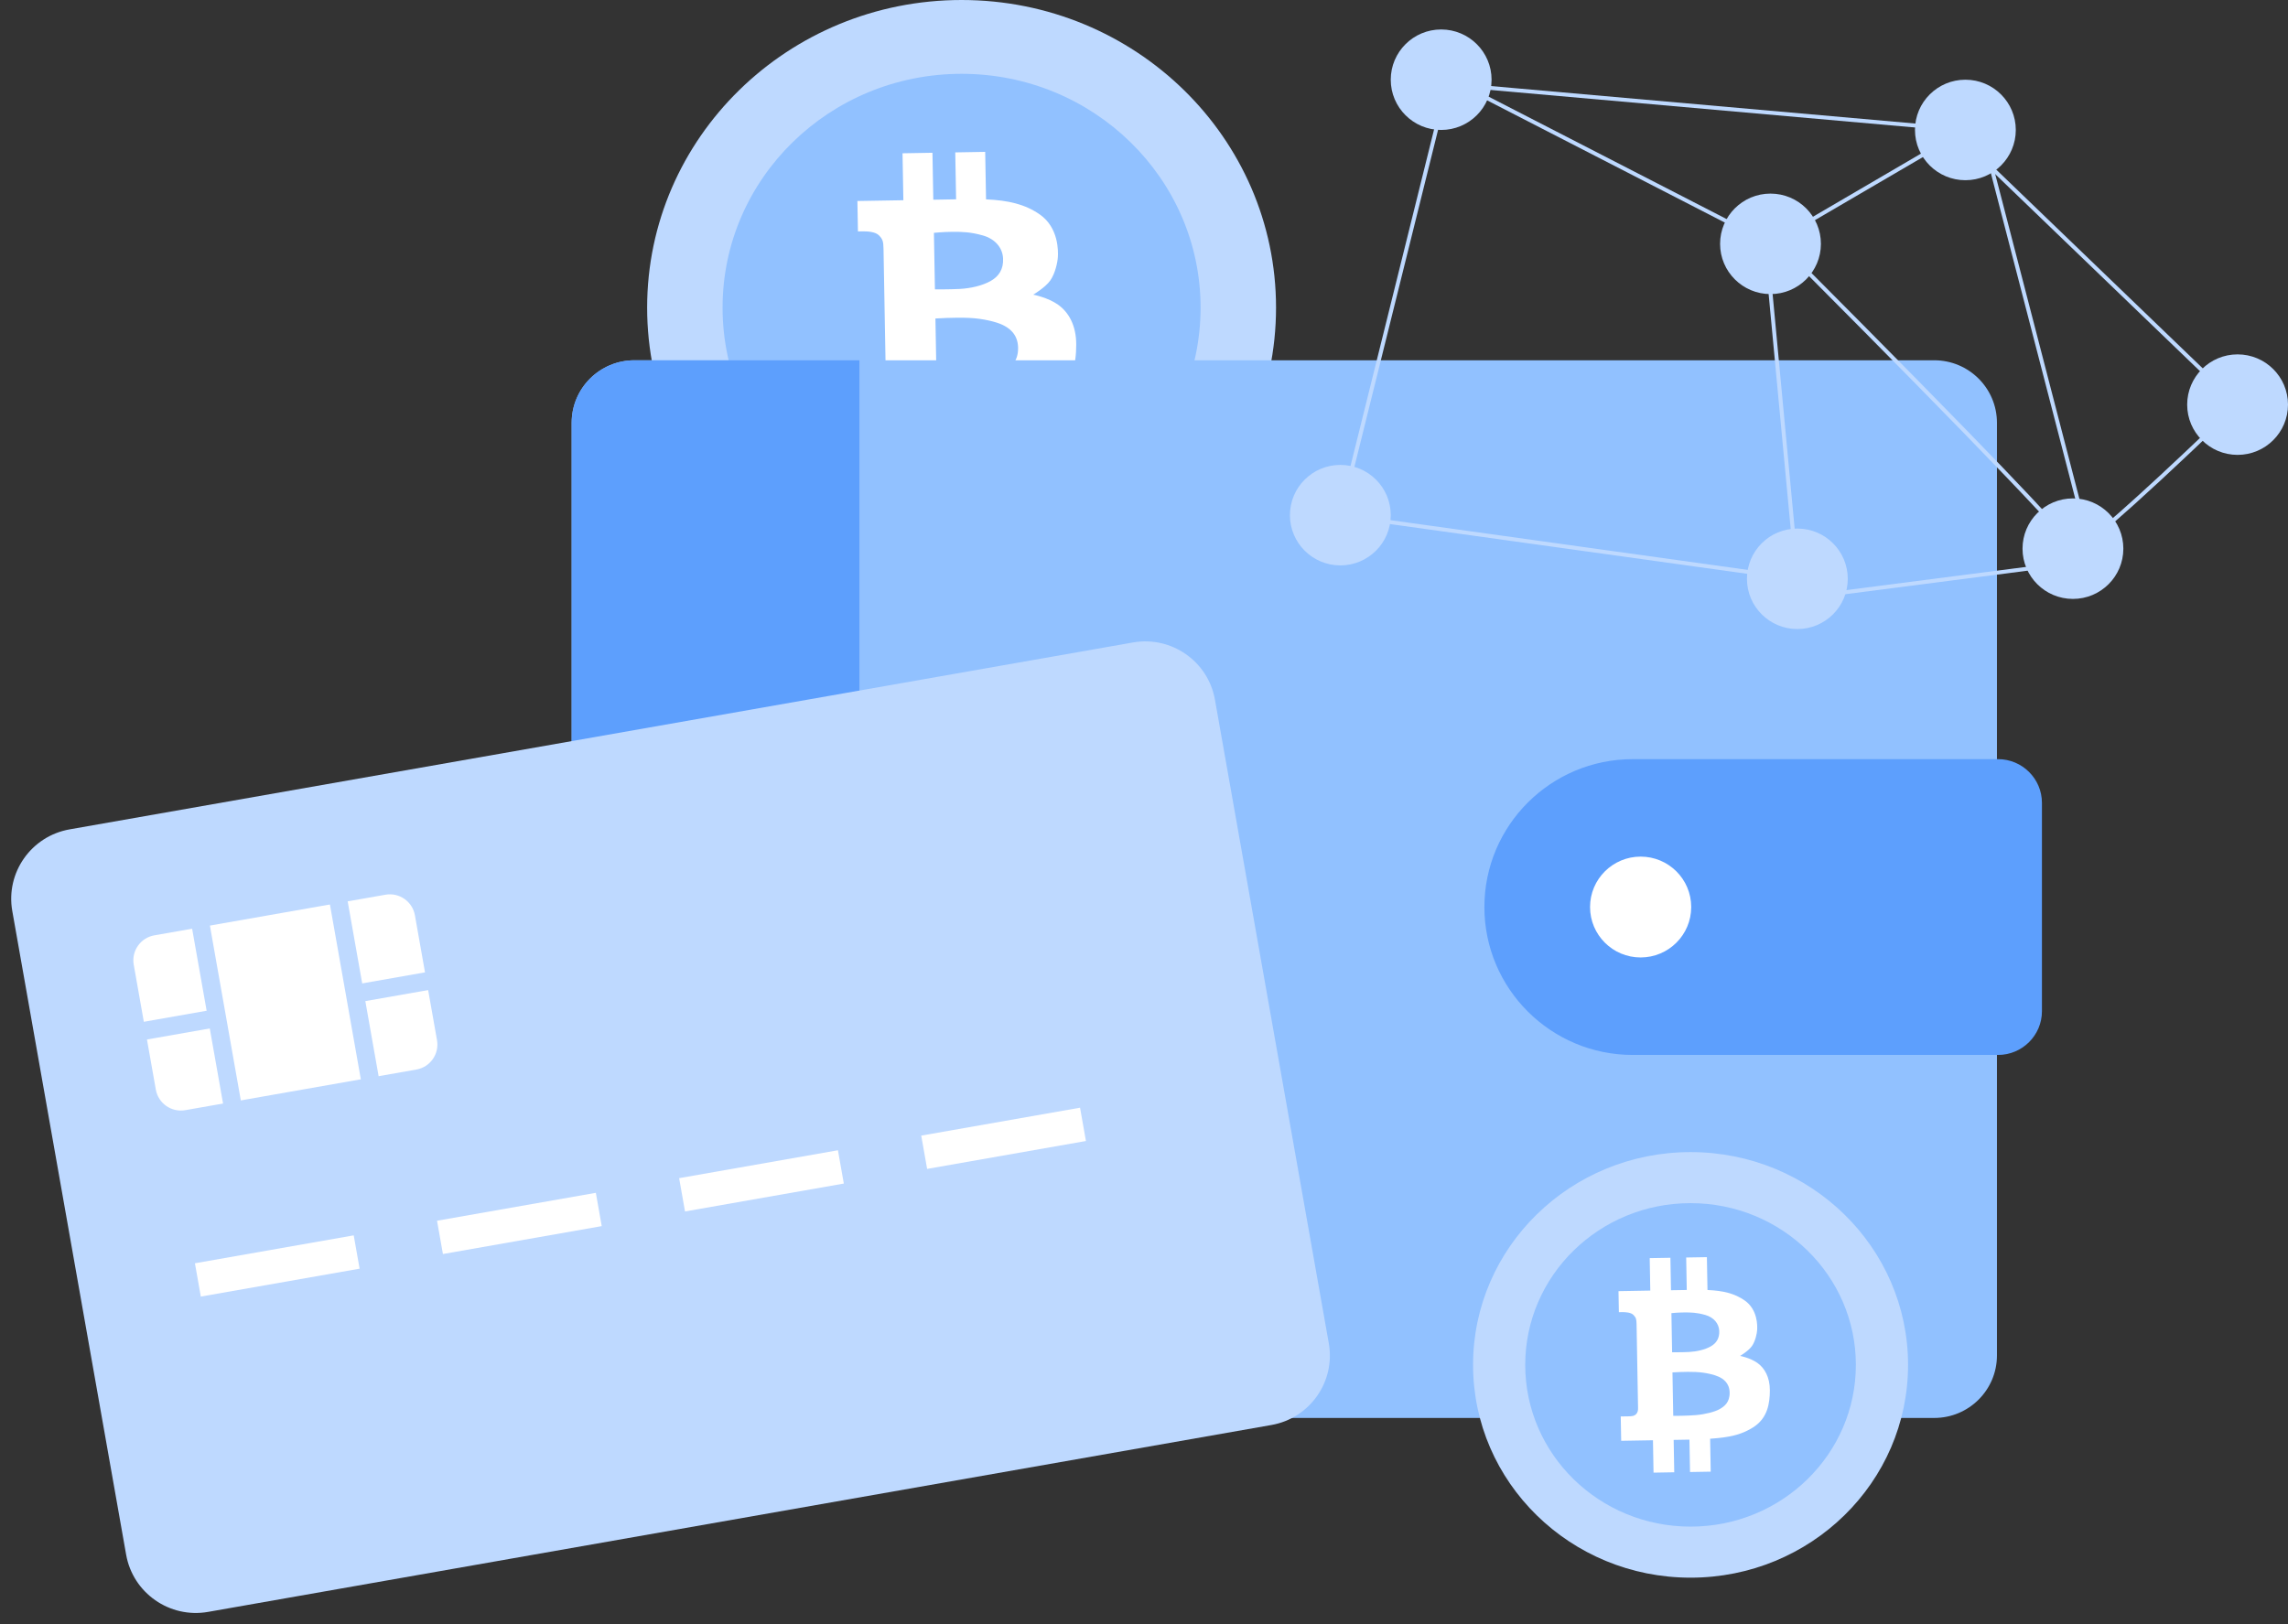
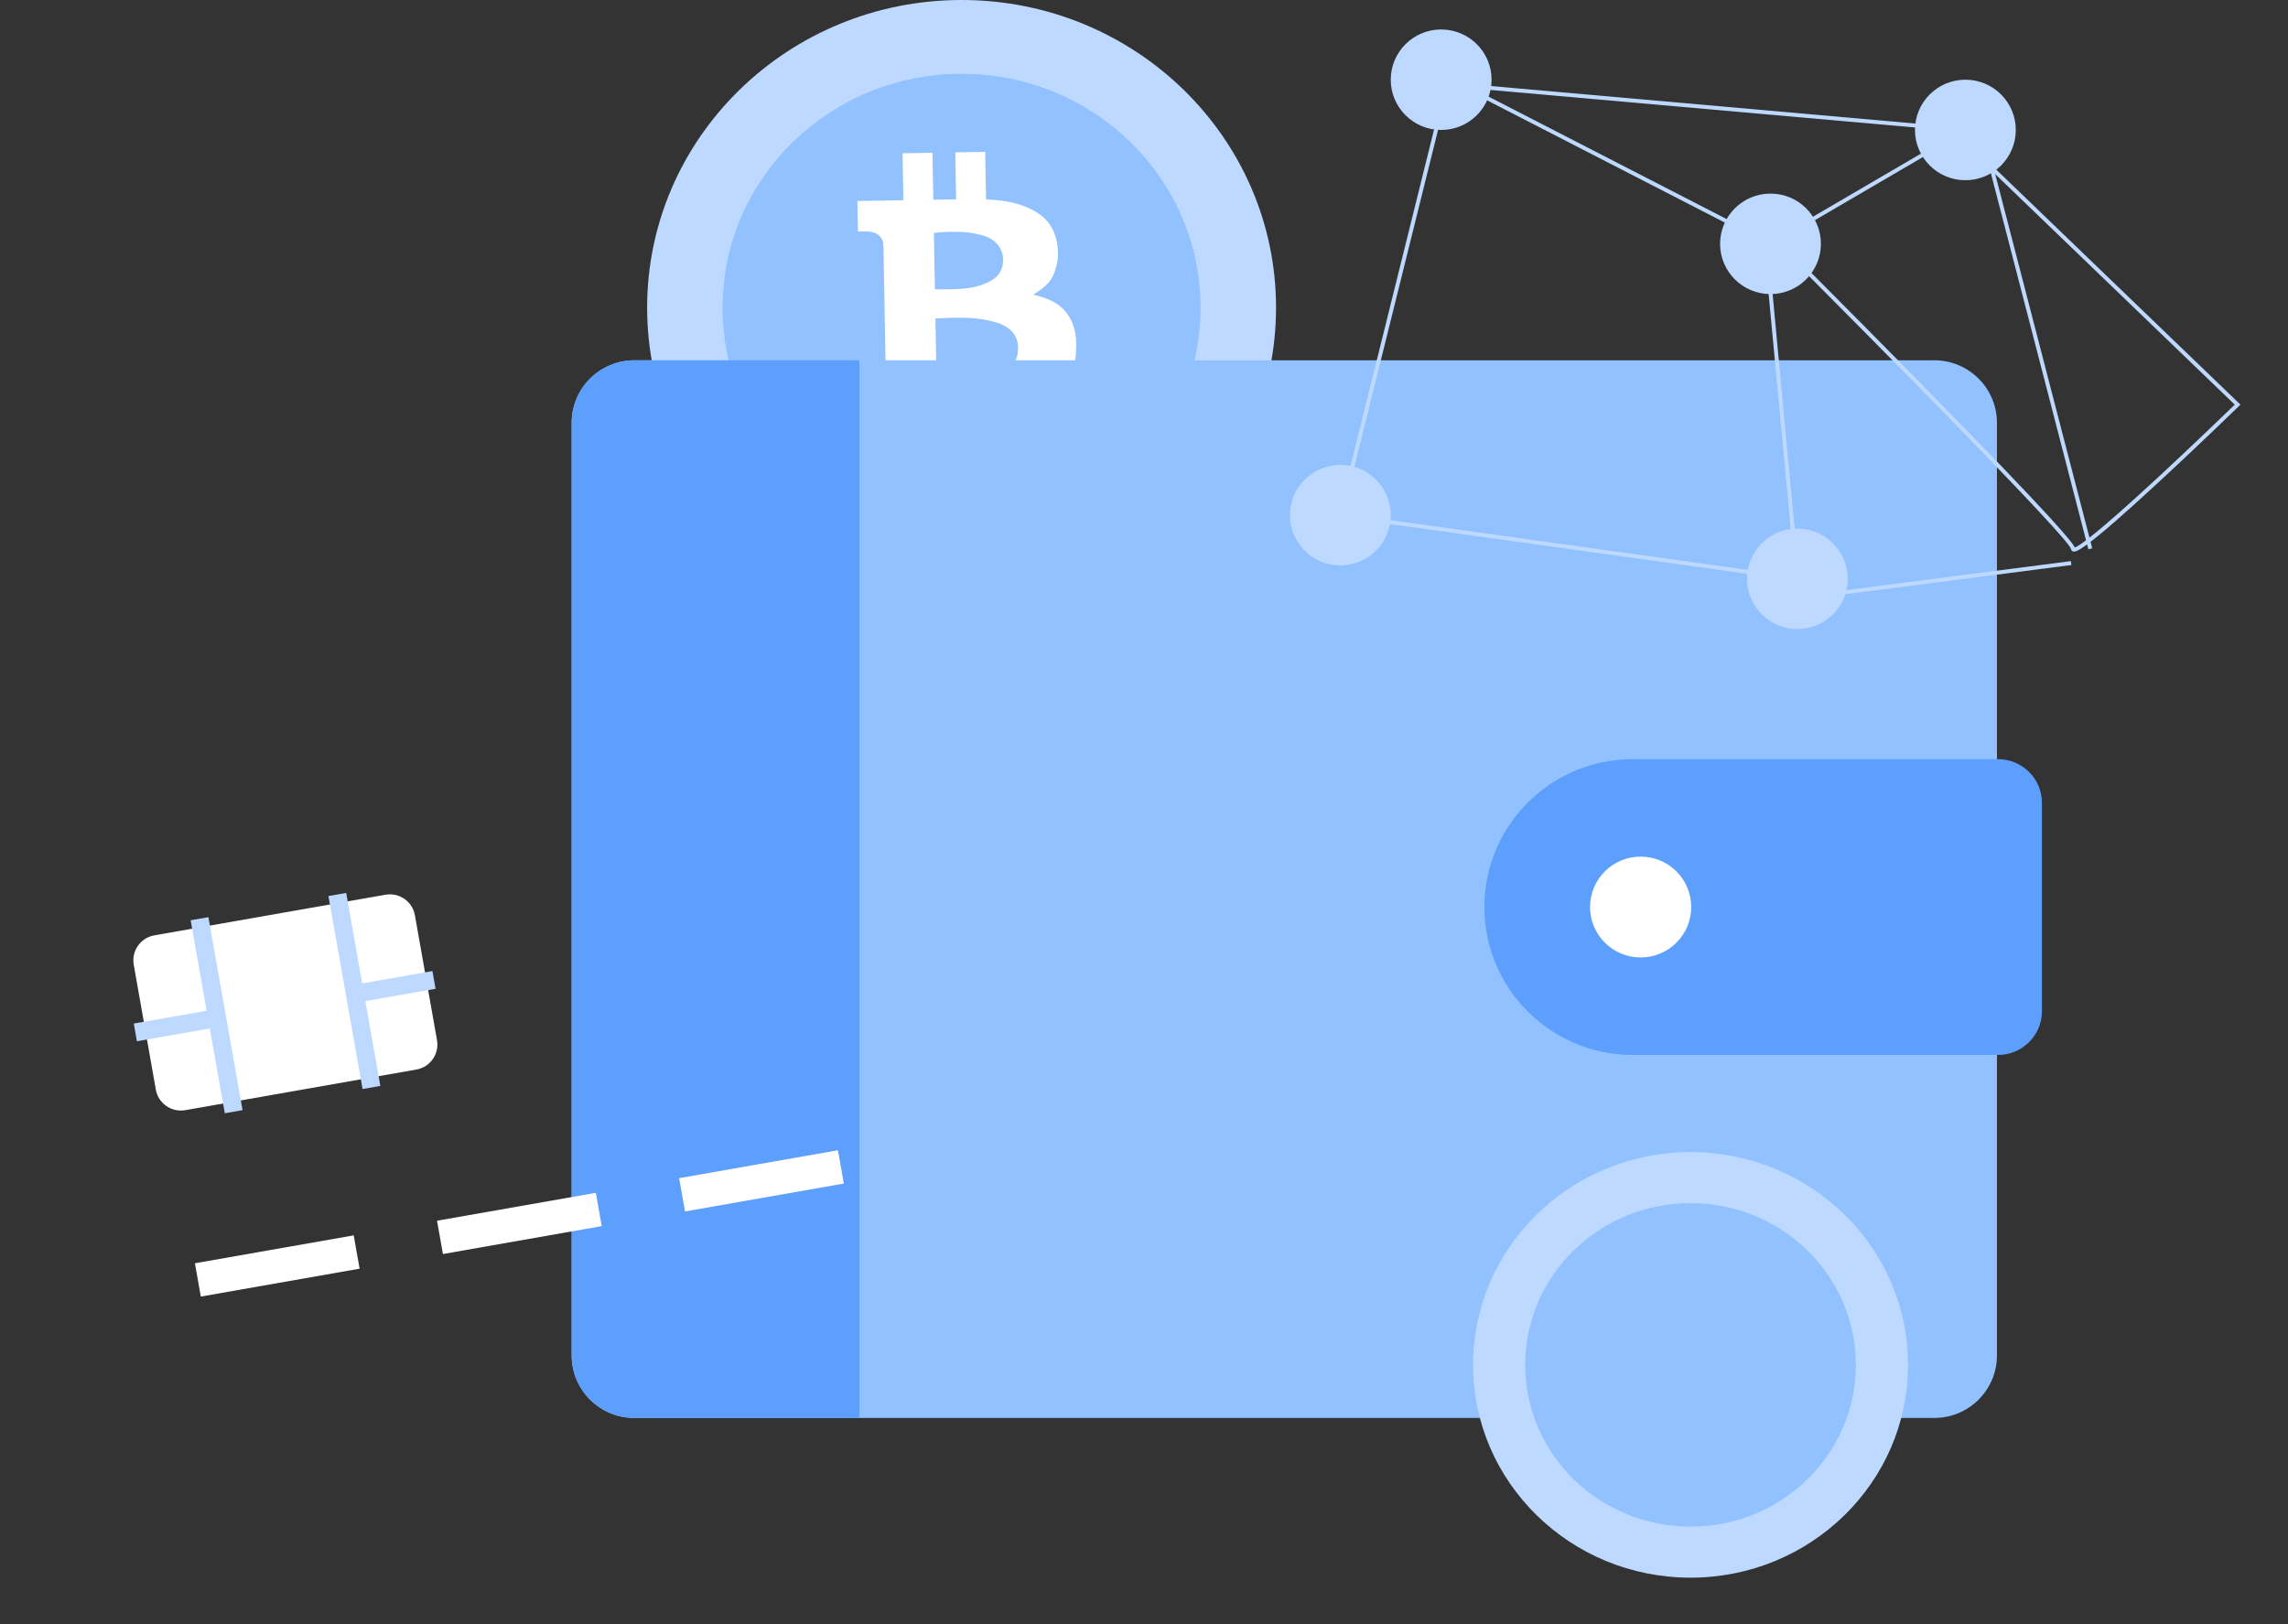
<svg xmlns="http://www.w3.org/2000/svg" width="169" height="120" viewBox="0 0 169 120" fill="none">
  <rect x="0" y="0" width="169" height="120" fill="#333333" stroke="none" />
  <path d="M71.026 45.461C83.854 45.461 94.253 35.284 94.253 22.73C94.253 10.177 83.854 0 71.026 0C58.199 0 47.8 10.177 47.8 22.73C47.8 35.284 58.199 45.461 71.026 45.461Z" fill="#BED9FF" />
  <path d="M71.026 40.007C80.775 40.007 88.679 32.272 88.679 22.73C88.679 13.189 80.775 5.454 71.026 5.454C61.276 5.454 53.372 13.189 53.372 22.73C53.372 32.272 61.276 40.007 71.026 40.007Z" fill="#91C1FF" />
  <path d="M78.162 22.518C77.397 21.975 76.318 21.771 76.318 21.771C76.318 21.771 77.219 21.239 77.581 20.718C77.943 20.195 78.115 19.393 78.139 18.978C78.162 18.563 78.204 16.822 76.801 15.845C75.716 15.089 74.483 14.803 72.833 14.73L72.77 11.221L70.559 11.259L70.621 14.727L68.937 14.756L68.875 11.287L66.664 11.325L66.726 14.794L63.331 14.851L63.371 17.099L63.694 17.093C64.043 17.087 64.664 17.114 64.932 17.398C65.201 17.682 65.25 17.833 65.26 18.394C65.27 18.955 65.416 27.136 65.42 27.349C65.424 27.561 65.387 27.825 65.204 28C65.021 28.175 64.836 28.218 64.391 28.226L63.57 28.239L63.616 30.839L67.011 30.781L67.072 34.239L69.284 34.202L69.222 30.743L70.906 30.715L70.968 34.173L73.179 34.135L73.116 30.62C73.687 30.577 74.22 30.525 74.53 30.481C75.158 30.39 76.582 30.203 77.898 29.27C79.215 28.337 79.489 26.906 79.494 25.47C79.5 24.034 78.924 23.062 78.16 22.518H78.162ZM68.982 17.203C68.982 17.203 69.683 17.131 70.376 17.128C71.068 17.127 71.679 17.137 72.593 17.395C73.507 17.652 74.055 18.311 74.091 19.099C74.126 19.887 73.784 20.419 73.17 20.763C72.556 21.107 71.702 21.304 70.896 21.348C70.091 21.391 69.057 21.379 69.057 21.379L68.982 17.202L68.982 17.203ZM74.116 27.463C73.615 27.745 72.606 28.005 71.626 28.092C70.646 28.18 69.177 28.174 69.177 28.174L69.094 23.532C69.094 23.532 70.498 23.438 71.595 23.489C72.692 23.542 73.616 23.799 74.033 23.994C74.45 24.189 75.181 24.622 75.2 25.684C75.219 26.745 74.616 27.181 74.116 27.462V27.463Z" fill="white" />
  <path d="M142.869 26.619H46.858C44.299 26.619 42.225 28.687 42.225 31.239V100.146C42.225 102.698 44.299 104.766 46.858 104.766H142.869C145.428 104.766 147.502 102.698 147.502 100.146V31.239C147.502 28.687 145.428 26.619 142.869 26.619Z" fill="#91C1FF" />
  <path d="M63.479 26.619H46.859C44.3 26.619 42.225 28.688 42.225 31.239V100.146C42.225 102.698 44.3 104.767 46.859 104.767H63.479V26.619Z" fill="#5D9FFD" />
  <path d="M120.602 56.09H147.582C149.372 56.09 150.825 57.538 150.825 59.322V74.712C150.825 76.496 149.372 77.945 147.582 77.945H120.602C114.554 77.945 109.643 73.049 109.643 67.017C109.643 60.986 114.553 56.09 120.602 56.09Z" fill="#5D9FFD" />
  <path d="M121.183 70.742C123.247 70.742 124.919 69.074 124.919 67.016C124.919 64.959 123.247 63.291 121.183 63.291C119.12 63.291 117.447 64.959 117.447 67.016C117.447 69.074 119.12 70.742 121.183 70.742Z" fill="white" />
-   <path d="M83.686 47.469L5.147 61.277C2.304 61.777 0.406 64.48 0.908 67.314L9.317 114.868C9.819 117.702 12.529 119.595 15.372 119.095L93.91 105.287C96.753 104.787 98.651 102.085 98.15 99.25L89.74 51.696C89.239 48.862 86.528 46.969 83.686 47.469Z" fill="#BED9FF" />
  <path d="M28.47 66.107L11.403 69.108C10.38 69.287 9.698 70.259 9.878 71.278L11.51 80.505C11.69 81.524 12.665 82.204 13.687 82.025L30.754 79.024C31.776 78.844 32.459 77.873 32.279 76.853L30.647 67.627C30.467 66.608 29.492 65.927 28.47 66.107Z" fill="white" />
  <path d="M26.127 91.275L14.398 93.337L14.833 95.798L26.562 93.736L26.127 91.275Z" fill="white" />
  <path d="M44.011 88.132L32.281 90.194L32.716 92.654L44.446 90.592L44.011 88.132Z" fill="white" />
  <path d="M61.893 84.987L50.163 87.049L50.598 89.509L62.328 87.447L61.893 84.987Z" fill="white" />
-   <path d="M79.776 81.843L68.046 83.905L68.481 86.365L80.211 84.303L79.776 81.843Z" fill="white" />
  <path d="M15.394 67.764L14.081 67.995L16.603 82.254L17.915 82.023L15.394 67.764Z" fill="#BED9FF" />
  <path d="M25.571 65.974L24.259 66.204L26.78 80.464L28.093 80.233L25.571 65.974Z" fill="#BED9FF" />
  <path d="M15.871 74.572L9.881 75.625L10.112 76.934L16.103 75.881L15.871 74.572Z" fill="#BED9FF" />
  <path d="M31.941 71.747L25.95 72.8L26.182 74.109L32.172 73.056L31.941 71.747Z" fill="#BED9FF" />
  <path d="M99.003 41.775C101.059 41.775 102.726 40.113 102.726 38.063C102.726 36.012 101.059 34.35 99.003 34.35C96.946 34.35 95.279 36.012 95.279 38.063C95.279 40.113 96.946 41.775 99.003 41.775Z" fill="#BED9FF" />
  <path d="M130.775 21.729C132.832 21.729 134.499 20.067 134.499 18.017C134.499 15.966 132.832 14.304 130.775 14.304C128.719 14.304 127.052 15.966 127.052 18.017C127.052 20.067 128.719 21.729 130.775 21.729Z" fill="#BED9FF" />
  <path d="M145.171 13.315C147.227 13.315 148.894 11.652 148.894 9.602C148.894 7.552 147.227 5.889 145.171 5.889C143.114 5.889 141.447 7.552 141.447 9.602C141.447 11.652 143.114 13.315 145.171 13.315Z" fill="#BED9FF" />
-   <path d="M165.276 33.609C167.333 33.609 169 31.946 169 29.896C169 27.846 167.333 26.183 165.276 26.183C163.22 26.183 161.553 27.846 161.553 29.896C161.553 31.946 163.22 33.609 165.276 33.609Z" fill="#BED9FF" />
-   <path d="M153.114 44.251C155.171 44.251 156.838 42.588 156.838 40.538C156.838 38.487 155.171 36.825 153.114 36.825C151.058 36.825 149.391 38.487 149.391 40.538C149.391 42.588 151.058 44.251 153.114 44.251Z" fill="#BED9FF" />
  <path d="M132.76 46.478C134.816 46.478 136.483 44.816 136.483 42.765C136.483 40.715 134.816 39.053 132.76 39.053C130.703 39.053 129.036 40.715 129.036 42.765C129.036 44.816 130.703 46.478 132.76 46.478Z" fill="#BED9FF" />
  <path d="M106.449 9.602C108.506 9.602 110.173 7.94 110.173 5.889C110.173 3.839 108.506 2.177 106.449 2.177C104.393 2.177 102.726 3.839 102.726 5.889C102.726 7.94 104.393 9.602 106.449 9.602Z" fill="#BED9FF" />
  <path d="M152.963 41.458L133.852 43.926L133.889 44.215L153 41.747L152.963 41.458Z" fill="#BED9FF" />
  <path d="M132.924 42.935L98.822 38.185L106.477 7.342L106.762 7.413L99.185 37.941L132.598 42.595L130.148 16.515L130.435 16.802C130.492 16.858 136.163 22.514 141.778 28.226C152.136 38.763 153.13 40.143 153.244 40.452C153.525 40.375 154.697 39.63 159.525 35.154C162.062 32.802 164.528 30.42 165.067 29.897L145.448 11.013L145.652 10.802L165.488 29.897L165.38 30.002C165.351 30.03 162.519 32.781 159.624 35.462C153.703 40.945 153.304 40.804 153.111 40.738C153.032 40.71 152.98 40.645 152.969 40.557C152.751 39.706 139.532 26.291 130.515 17.295L132.924 42.936V42.935Z" fill="#BED9FF" />
  <path d="M146.399 9.104L146.115 9.177L154.255 40.583L154.539 40.51L146.399 9.104Z" fill="#BED9FF" />
  <path d="M130.779 18.183L107.304 6.108L145.64 9.497L130.779 18.183ZM108.765 6.53L130.77 17.85L144.701 9.707L108.765 6.53Z" fill="#BED9FF" />
  <path d="M124.871 116.567C133.743 116.567 140.936 109.528 140.936 100.845C140.936 92.162 133.743 85.123 124.871 85.123C115.998 85.123 108.806 92.162 108.806 100.845C108.806 109.528 115.998 116.567 124.871 116.567Z" fill="#BED9FF" />
  <path d="M124.87 112.795C131.614 112.795 137.081 107.445 137.081 100.845C137.081 94.245 131.614 88.895 124.87 88.895C118.126 88.895 112.659 94.245 112.659 100.845C112.659 107.445 118.126 112.795 124.87 112.795Z" fill="#91C1FF" />
-   <path d="M129.806 100.699C129.277 100.324 128.531 100.182 128.531 100.182C128.531 100.182 129.154 99.814 129.405 99.453C129.656 99.093 129.775 98.537 129.791 98.25C129.807 97.963 129.836 96.759 128.866 96.083C128.115 95.56 127.262 95.362 126.121 95.313L126.078 92.885L124.548 92.911L124.59 95.311L123.425 95.33L123.383 92.931L121.854 92.957L121.896 95.356L119.548 95.397L119.576 96.951L119.799 96.948C120.04 96.943 120.47 96.962 120.656 97.159C120.842 97.355 120.876 97.459 120.883 97.847C120.889 98.235 120.991 103.894 120.993 104.041C120.996 104.187 120.971 104.369 120.844 104.491C120.717 104.612 120.59 104.642 120.282 104.647L119.713 104.656L119.746 106.454L122.094 106.414L122.136 108.807L123.666 108.78L123.623 106.388L124.788 106.368L124.831 108.761L126.36 108.734L126.317 106.302C126.712 106.273 127.081 106.237 127.295 106.206C127.73 106.142 128.714 106.014 129.625 105.369C130.535 104.724 130.724 103.734 130.729 102.74C130.732 101.747 130.335 101.075 129.806 100.699ZM123.456 97.022C123.456 97.022 123.941 96.972 124.42 96.97C124.899 96.969 125.322 96.976 125.954 97.154C126.586 97.333 126.966 97.788 126.99 98.334C127.014 98.879 126.777 99.247 126.352 99.485C125.927 99.723 125.337 99.859 124.78 99.89C124.223 99.92 123.508 99.912 123.508 99.912L123.457 97.023L123.456 97.022ZM127.007 104.119C126.661 104.314 125.963 104.494 125.285 104.554C124.606 104.615 123.592 104.611 123.592 104.611L123.534 101.4C123.534 101.4 124.505 101.335 125.264 101.371C126.023 101.408 126.662 101.585 126.95 101.72C127.239 101.855 127.745 102.154 127.758 102.889C127.771 103.623 127.354 103.924 127.007 104.119V104.119Z" fill="white" />
</svg>